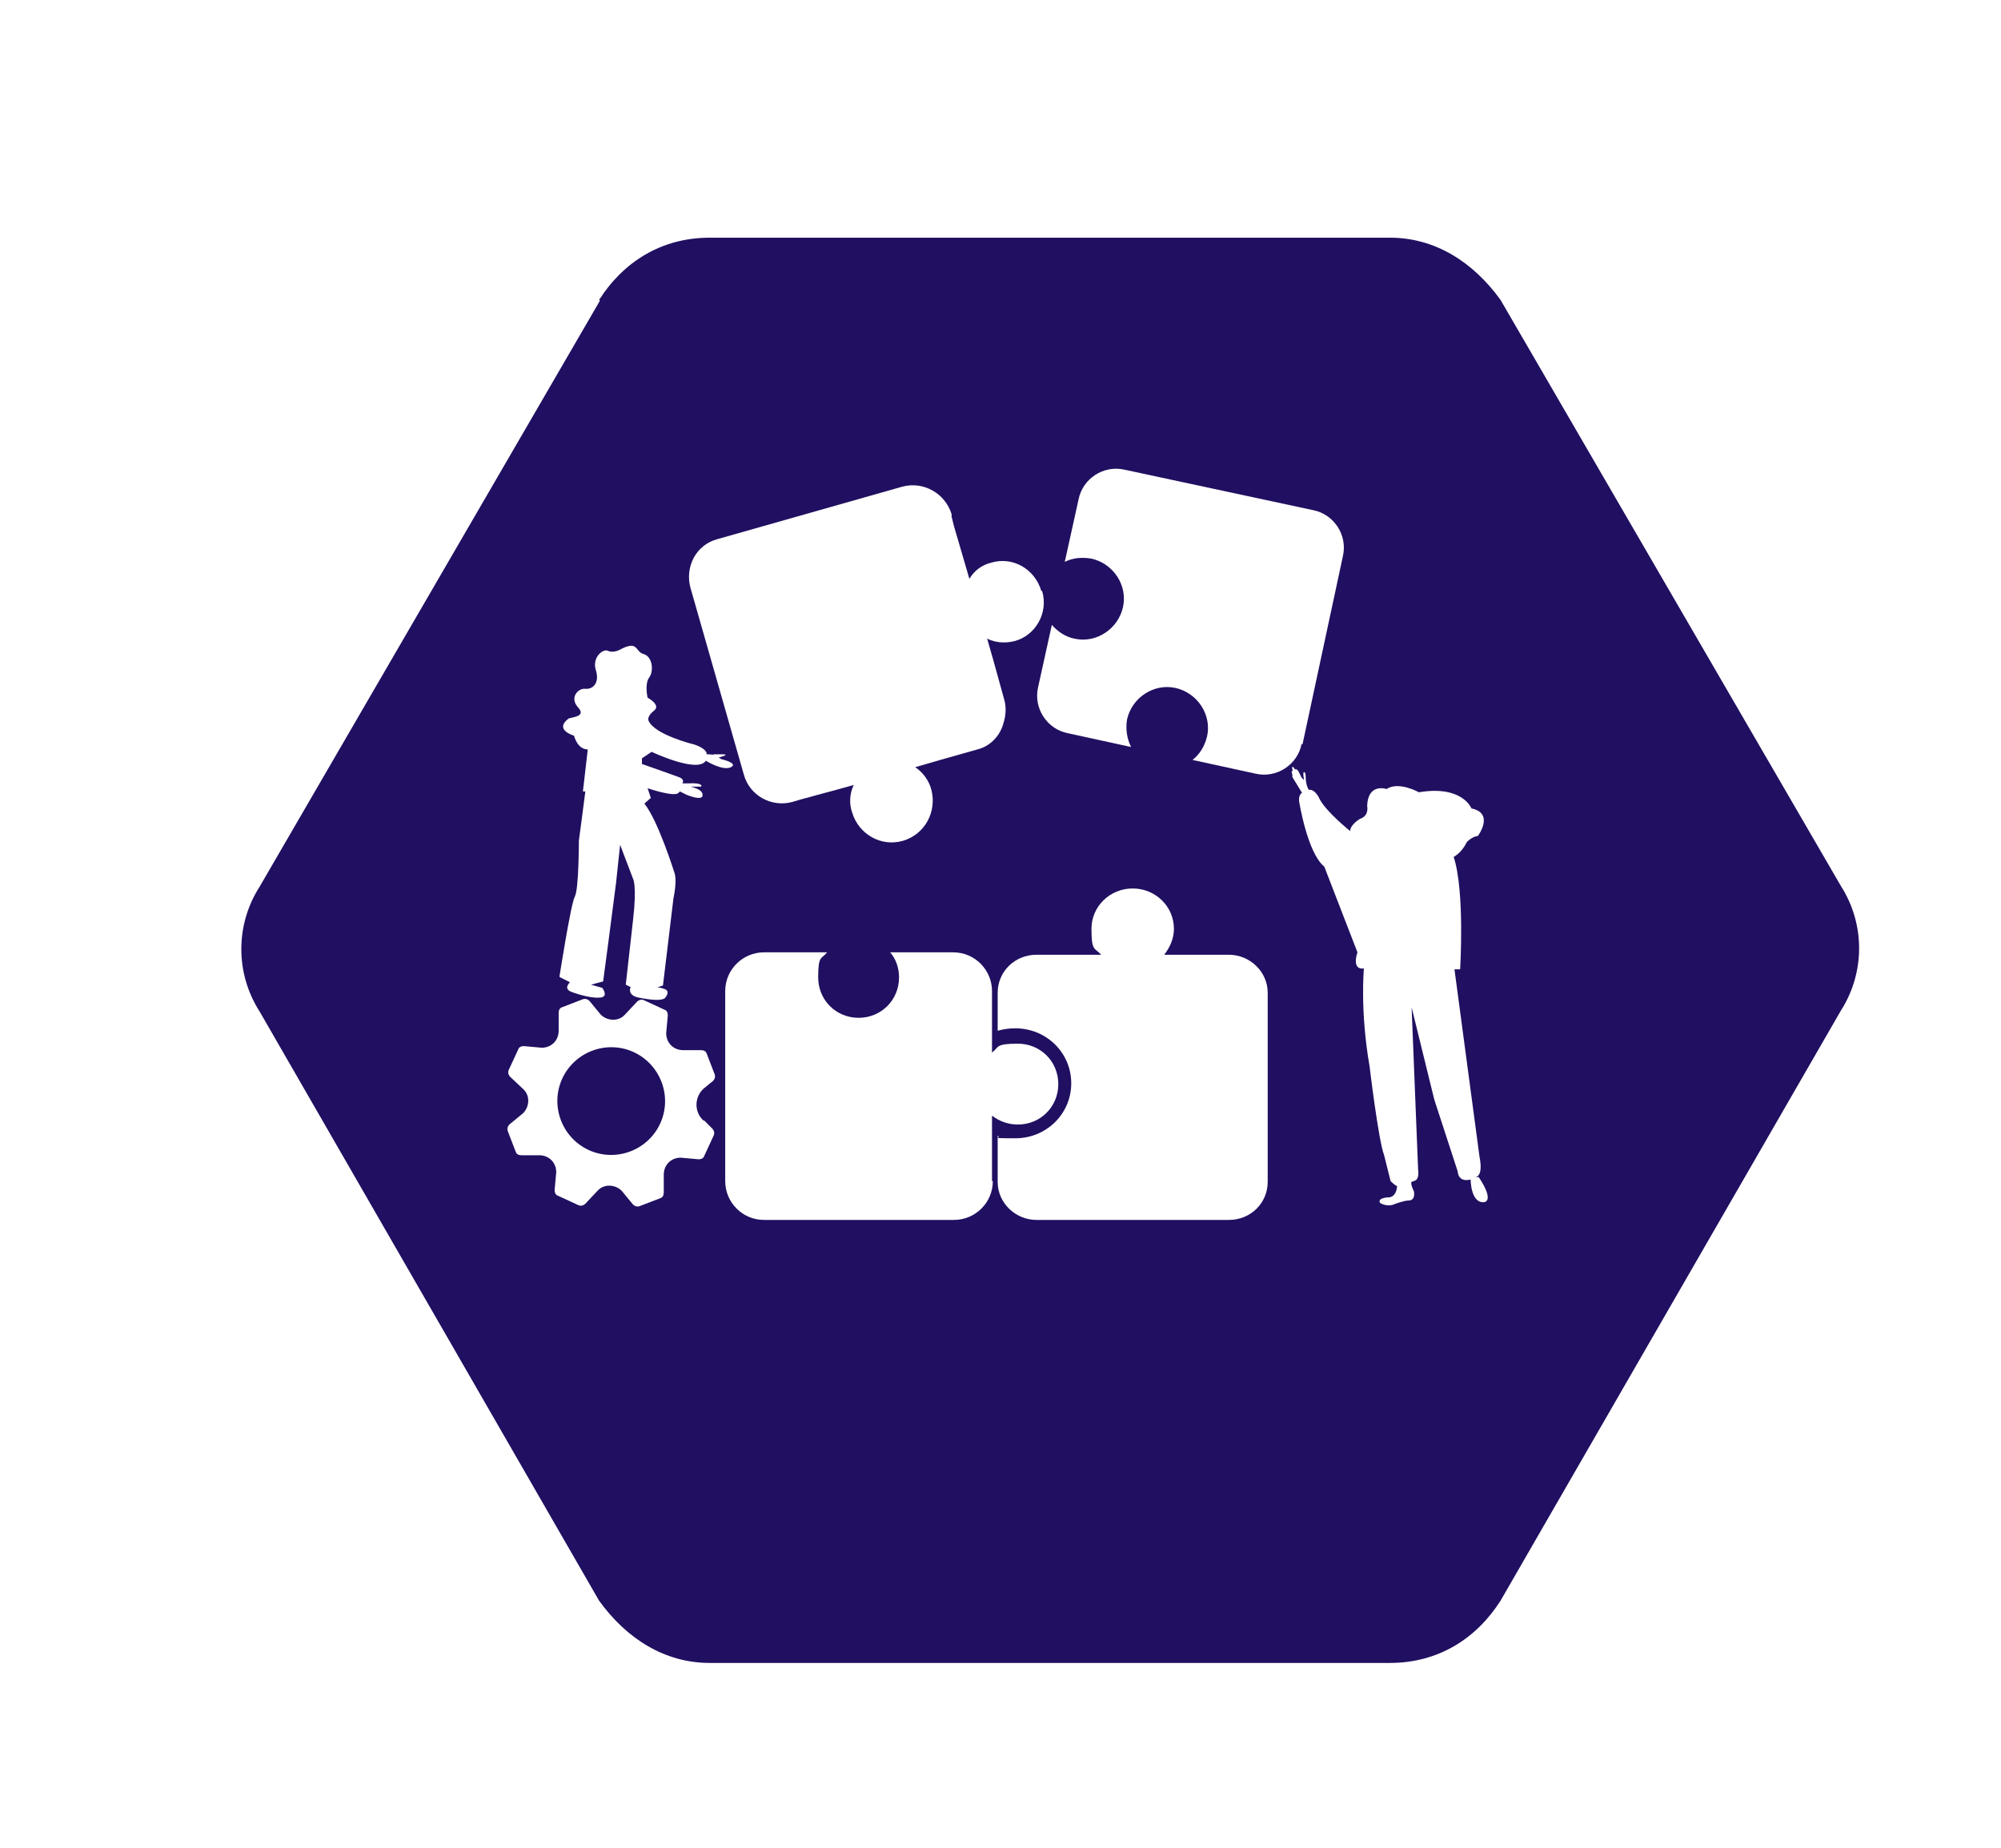
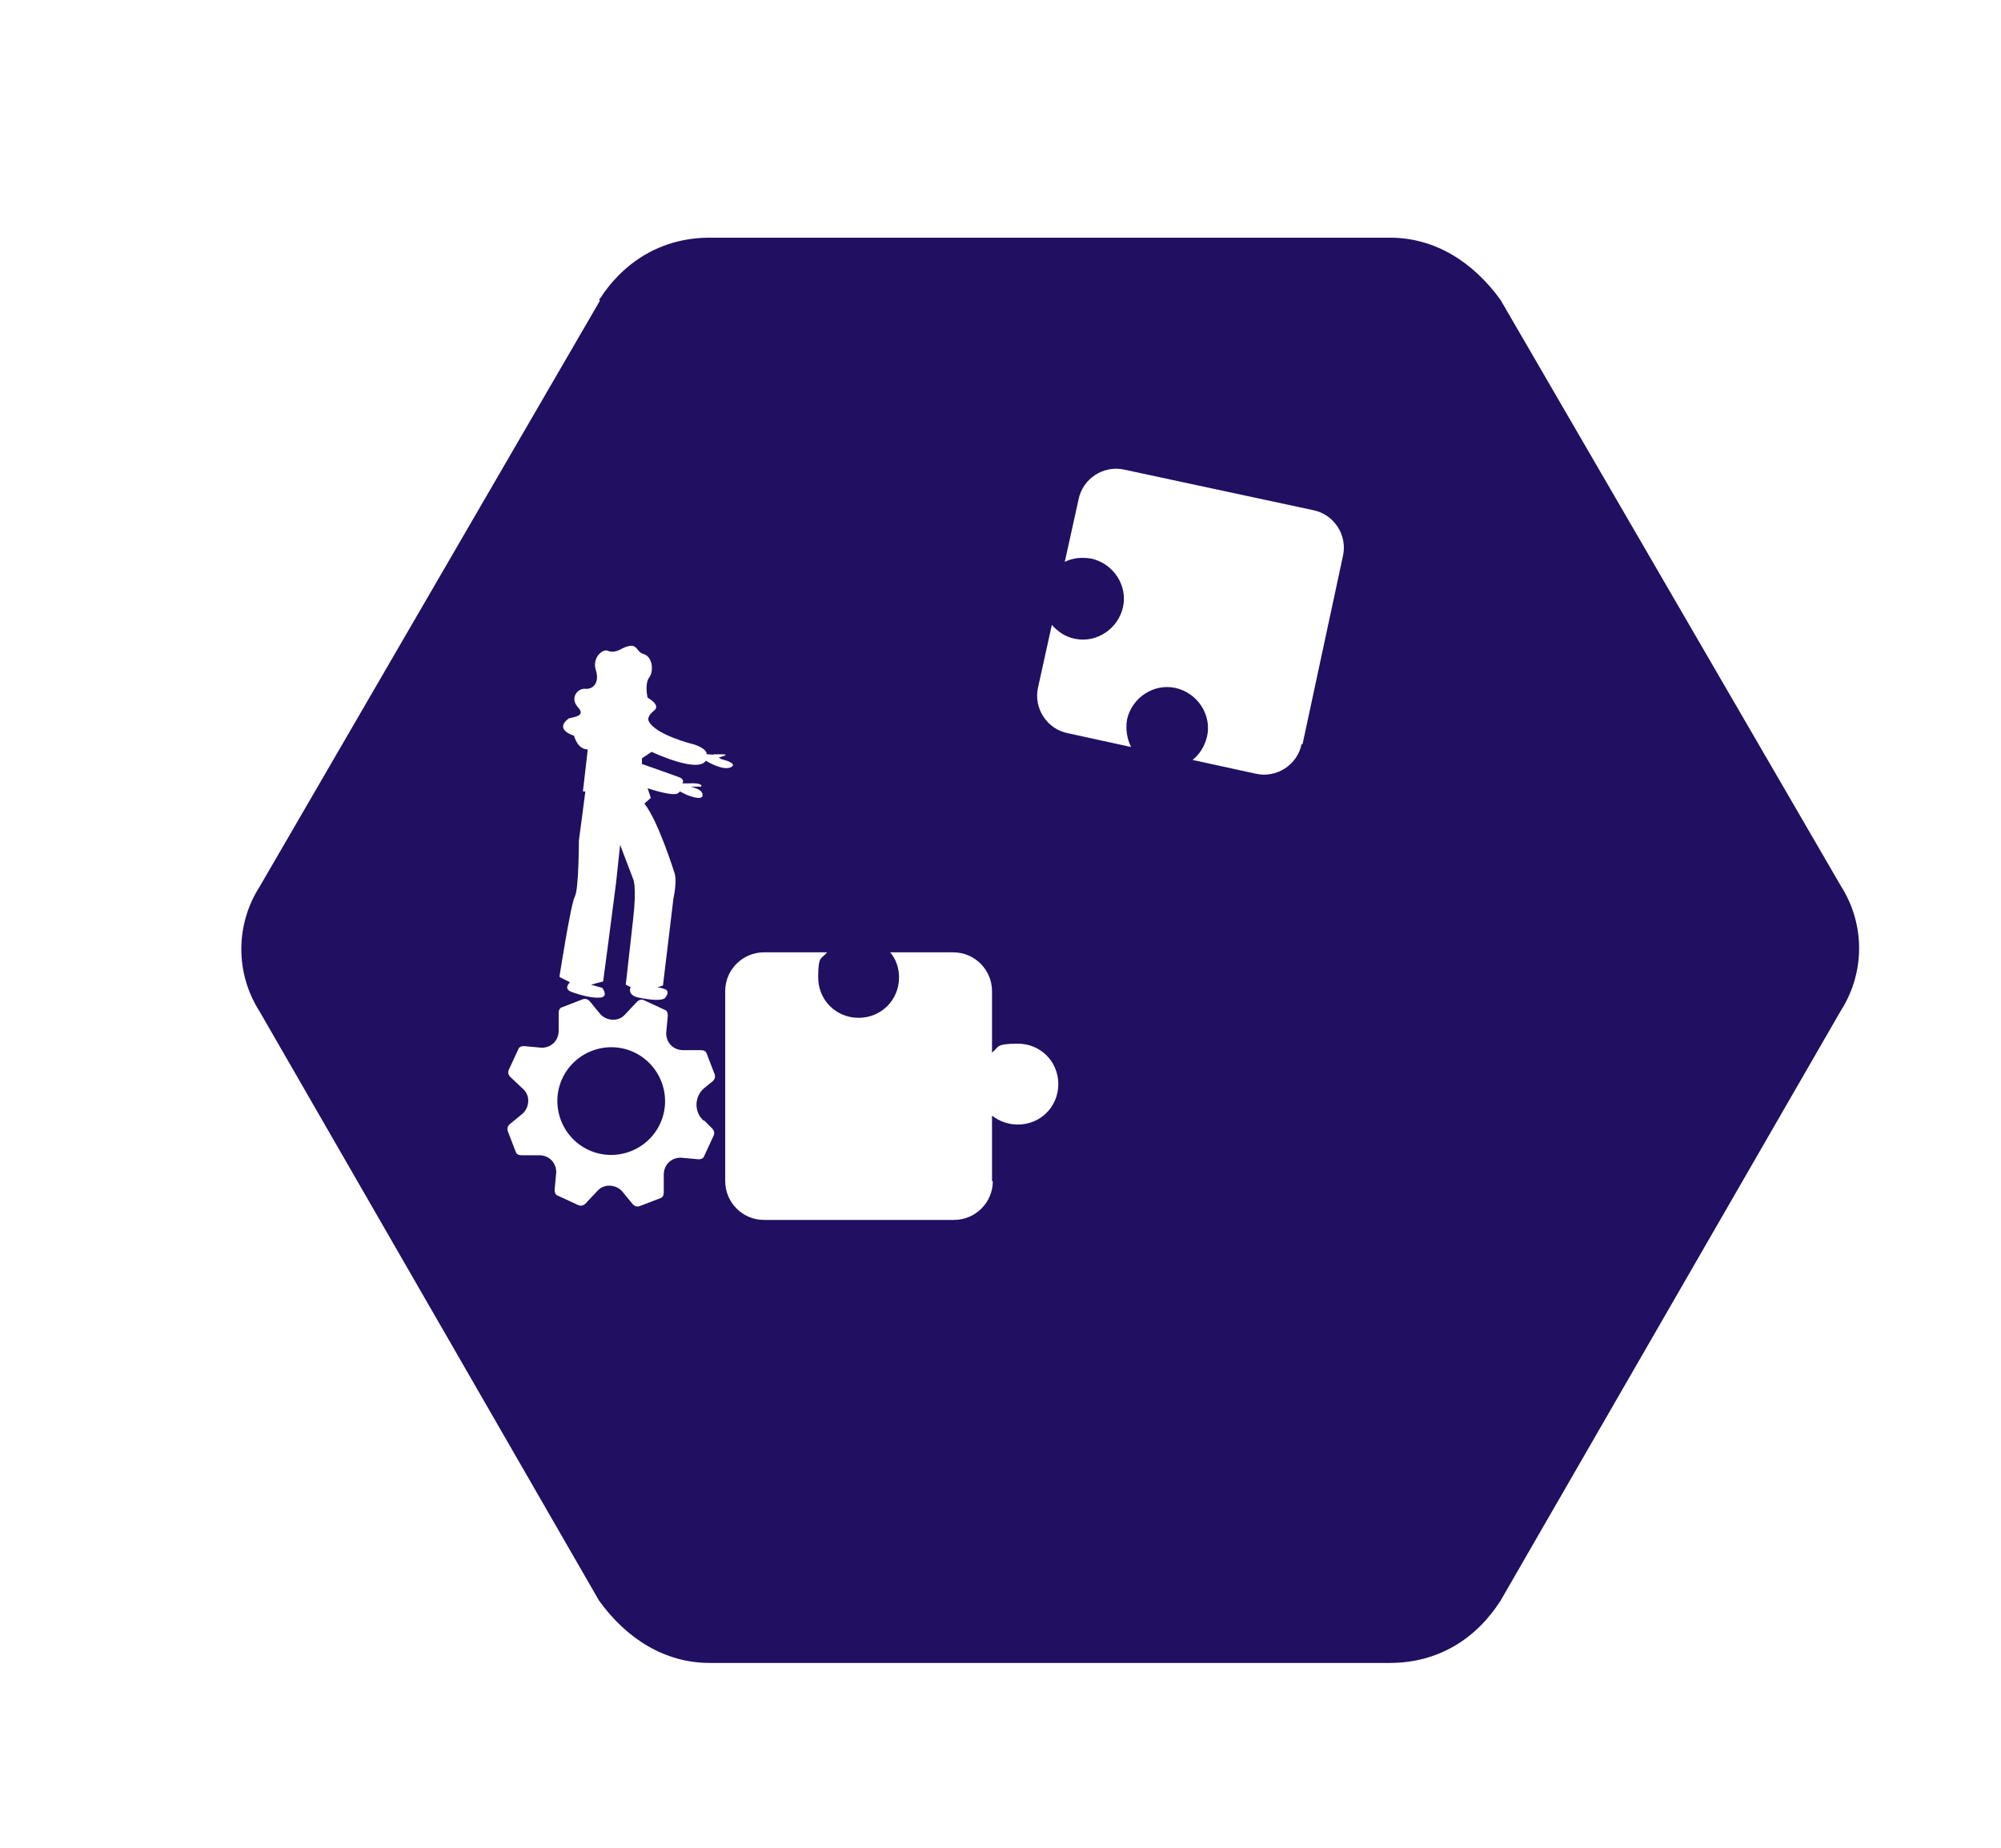
<svg xmlns="http://www.w3.org/2000/svg" id="Layer_1" version="1.1" viewBox="0 0 247.5 228.6">
  <defs>
    <style> .st0 { fill: #fff; } .st1 { fill: #210f61; filter: url(#drop-shadow-1); } </style>
    <filter id="drop-shadow-1" x="14" y="14" width="232" height="207" filterUnits="userSpaceOnUse">
      <feOffset dx="8.5" dy="8.5" />
      <feGaussianBlur result="blur" stdDeviation="5" />
      <feFlood flood-color="#000" flood-opacity=".4" />
      <feComposite in2="blur" operator="in" />
      <feComposite in="SourceGraphic" />
    </filter>
  </defs>
  <path class="st1" d="M65.6,28.6c3-4.7,7.7-7.7,13.7-7.7h84.1c5.6,0,10.3,3,13.7,7.7l42.1,72.5c3,4.7,3,10.7,0,15.4l-42.1,73c-3,4.7-7.7,7.7-13.7,7.7h-84.1c-5.6,0-10.3-3-13.7-7.7L23.6,116.6c-3-4.7-3-10.7,0-15.4,0,0,42.1-72.5,42.1-72.5Z" />
  <path class="st0" d="M122.7,146.1v-8.1c.9.7,2,1.1,3.2,1.1,2.8,0,5-2.2,5-5s-2.2-5-5-5-2.3.4-3.2,1.1v-7.6c0-2.6-2.1-4.8-4.8-4.8h-7.8c.7.8,1.1,1.9,1.1,3.1,0,2.8-2.2,5-5,5s-5-2.2-5-5,.4-2.2,1.1-3.1h-7.8c-2.6,0-4.8,2.1-4.8,4.8v23.5c0,2.6,2.1,4.8,4.8,4.8h23.5c2.6,0,4.8-2.1,4.8-4.8Z" />
  <path class="st0" d="M87,138.6c-1.2-1.1-1.1-3,.1-4l1.1-.9c.2-.2.3-.5.2-.8l-1-2.6c-.1-.3-.4-.4-.7-.4h-2.2c-1.2,0-2.1-.9-2.1-2.1l.2-2.2c0-.3-.1-.6-.4-.7l-2.6-1.2c-.3-.1-.6,0-.8.2l-1.5,1.6c-.8.9-2.2.8-3,0l-1.4-1.7c-.2-.2-.5-.3-.8-.2l-2.6,1c-.3.1-.4.4-.4.7v2.2c0,1.2-.9,2.1-2.1,2.1l-2.2-.2c-.3,0-.6.1-.7.4l-1.2,2.6c-.1.3,0,.6.2.8l1.6,1.5c.9.8.8,2.2,0,3l-1.7,1.4c-.2.2-.3.5-.2.8l1,2.6c.1.3.4.4.7.4h2.2c1.2,0,2.1.9,2.1,2.1l-.2,2.2c0,.3.1.6.4.7l2.6,1.2c.3.1.6,0,.8-.2l1.5-1.6c.8-.9,2.2-.8,3,0l1.4,1.7c.2.2.5.3.8.2l2.6-1c.3-.1.4-.4.4-.7v-2.2c0-1.2.9-2.1,2.1-2.1l2.2.2c.3,0,.6-.1.7-.4l1.2-2.6c.1-.3,0-.6-.2-.8l-1-1ZM81.6,139.1c-1.6,3.3-5.6,4.7-8.9,3.1-3.3-1.6-4.7-5.6-3.1-8.9,1.6-3.3,5.6-4.7,8.9-3.1,3.3,1.6,4.7,5.6,3.1,8.9Z" />
  <path class="st0" d="M161.1,92.1l5-23.3c.6-2.6-1.1-5.2-3.7-5.7l-23.3-5c-2.6-.6-5.2,1.1-5.7,3.7l-1.7,7.7c1-.5,2.1-.6,3.3-.4,2.7.6,4.5,3.3,3.9,6-.6,2.7-3.3,4.5-6,3.9-1.1-.2-2.1-.9-2.8-1.7l-1.7,7.7c-.6,2.6,1.1,5.2,3.7,5.7l7.8,1.7c-.5-1-.7-2.2-.5-3.4.6-2.7,3.3-4.5,6-3.9,2.7.6,4.5,3.3,3.9,6-.3,1.2-.9,2.2-1.8,2.9l7.8,1.7c2.6.6,5.2-1.1,5.7-3.7Z" />
-   <path class="st0" d="M152,118.1h-8c.7-.9,1.2-2,1.2-3.2,0-2.8-2.3-5-5.1-5s-5.1,2.2-5.1,5,.4,2.3,1.2,3.2h-8c-2.7,0-4.8,2.1-4.8,4.7v4.7c.7-.2,1.4-.3,2.2-.3,3.8,0,6.9,3,6.9,6.8s-3.1,6.8-6.9,6.8-1.5-.1-2.2-.3v5.7c0,2.6,2.2,4.7,4.8,4.7h23.8c2.7,0,4.8-2.1,4.8-4.7v-23.4c0-2.6-2.2-4.7-4.8-4.7Z" />
-   <path class="st0" d="M128.8,73.1c-.8-2.7-3.5-4.3-6.2-3.5-1.2.3-2.1,1-2.7,2l-.7-2.4s0,0,0,0l-1.2-4.1-.3-1.2s0,0,0,0v-.3c-.8-2.6-3.5-4.1-6.1-3.4l-22.9,6.5c-2.6.7-4,3.4-3.3,6l6.6,23.1c.7,2.6,3.4,4.1,6,3.4l1-.3,4.8-1.3s0,0,0,0l1.8-.5c-.5,1-.6,2.3-.2,3.4.8,2.7,3.6,4.3,6.3,3.5s4.2-3.6,3.5-6.3c-.3-1.2-1.1-2.2-2-2.8l3.1-.9s0,0,0,0l4.6-1.3c1.6-.4,2.8-1.7,3.2-3.2.3-.9.4-2,.1-3l-1.3-4.7s0,0,0,0l-.8-2.8c1,.5,2.2.6,3.4.3,2.6-.7,4.2-3.5,3.4-6.2Z" />
-   <path class="st0" d="M182.5,145.6s1,0,.5-2.5l-3.1-23.2h.7s.6-9.7-.8-13.9c0,0,1-.5,1.6-1.8,0,0,.6-.7,1.4-.8,0,0,2.1-2.8-.8-3.4,0,0-1.1-2.9-6.5-2,0,0-2.5-1.4-4-.4,0,0-2.3-.8-2.4,2.1,0,0,.3,1.2-.9,1.6,0,0-1.2.7-1.2,1.5,0,0-3-2.4-3.8-4,0,0-.5-1.2-1.3-1.1-.2-.2-.4-.9-.4-1.6,0-.6-.2-.6-.2-.6-.2,0,0,1,0,1l-.3-.3-.4-.8c-.3-.4-.4-.2-.4-.2-.6-.9-.3.2-.3.2-.3-.2,0,.6,0,.6-.2-.2,0,.2,0,.2l1.1,1.8h.1c0,0,0,0,0,0-.3.2-.5.6-.4,1.2,0,0,1,6.3,3.1,8l4.1,10.6s-.8,2.2.8,2c0,0-.5,5.2.7,12.1,0,0,1.1,9.2,1.8,11l.8,3.2s.6.6.8.6c0,0,0,1.2-.9,1.4,0,0-1.6,0-1.2.7,0,0,.9.6,1.9.1,0,0,1.1-.4,1.6-.4s.8-.3.7-1.1c0,0-.5-1-.3-1.2s1,.1.8-1.6l-.8-20,2.8,11.4,2.9,8.9s0,1.4,1.6,1c0,0,0,3,1.7,2.8,0,0,1.3-.1-.7-3.1Z" />
  <path class="st0" d="M69.3,120.9l1.2.6s-.9.8.2,1.2c0,0,2.1.8,3.4.7,1.3,0,.4-1.2.4-1.2l-1.4-.4,1.5-.4.6-4.5,1-7.7.5-4.7,1.6,4.2s.5.8,0,5.1l-.9,8,.6.3s-.5,1,1,1.3c1.5.3,2.7.4,3.2.1,0,0,.9-.9-.1-1.2-1-.3-1-.1-1-.1l.9-.3,1.3-10.8s.5-2.2.1-3.2c0,0-2-6.4-3.7-8.5l.8-.7-.4-1.2s3.2,1.1,3.8.6c.6-.6,0-.3,0-.3l1,.5s2.1.9,2,0c0-.7-1.5-1-1.5-1,0,0,1.2,0,1.3,0s.3-.5-1.5-.4h-.8c0,0,.4-.5-.5-.8-.8-.3-4.5-1.6-4.5-1.6v-.7s1.2-.8,1.2-.8c0,0,5.7,2.7,6.7,1.1,1-1.5,0,0,0,0,0,0,2.1,1.3,3.1.8,1-.5-1.2-1-1.2-1l-.3-.2s1.6-.4.4-.4h-1c0,.1-.6,0-.6,0h-.3s.2-.6-1.5-1.2c0,0-5-1.2-5.7-3,0,0-.2-.5.7-1.2s-.8-1.6-.8-1.6c0,0-.4-1.7.2-2.5s.4-2.6-.7-2.9-.6-1.8-3-.5,0,0,0,0c0,0-.8.4-1.4.1s-2,.8-1.5,2.4-.4,2.4-1.3,2.3-2,1.1-.9,2.3-.9,1.2-1.2,1.4c-1.8,1.4.7,2.1.7,2.1,0,0,.4,1.7,1.7,1.7l-.6,5.2h.3c0,.1-.8,6.1-.8,6.1,0,0,0,6-.5,6.9s-1.9,9.9-1.9,9.9" />
</svg>